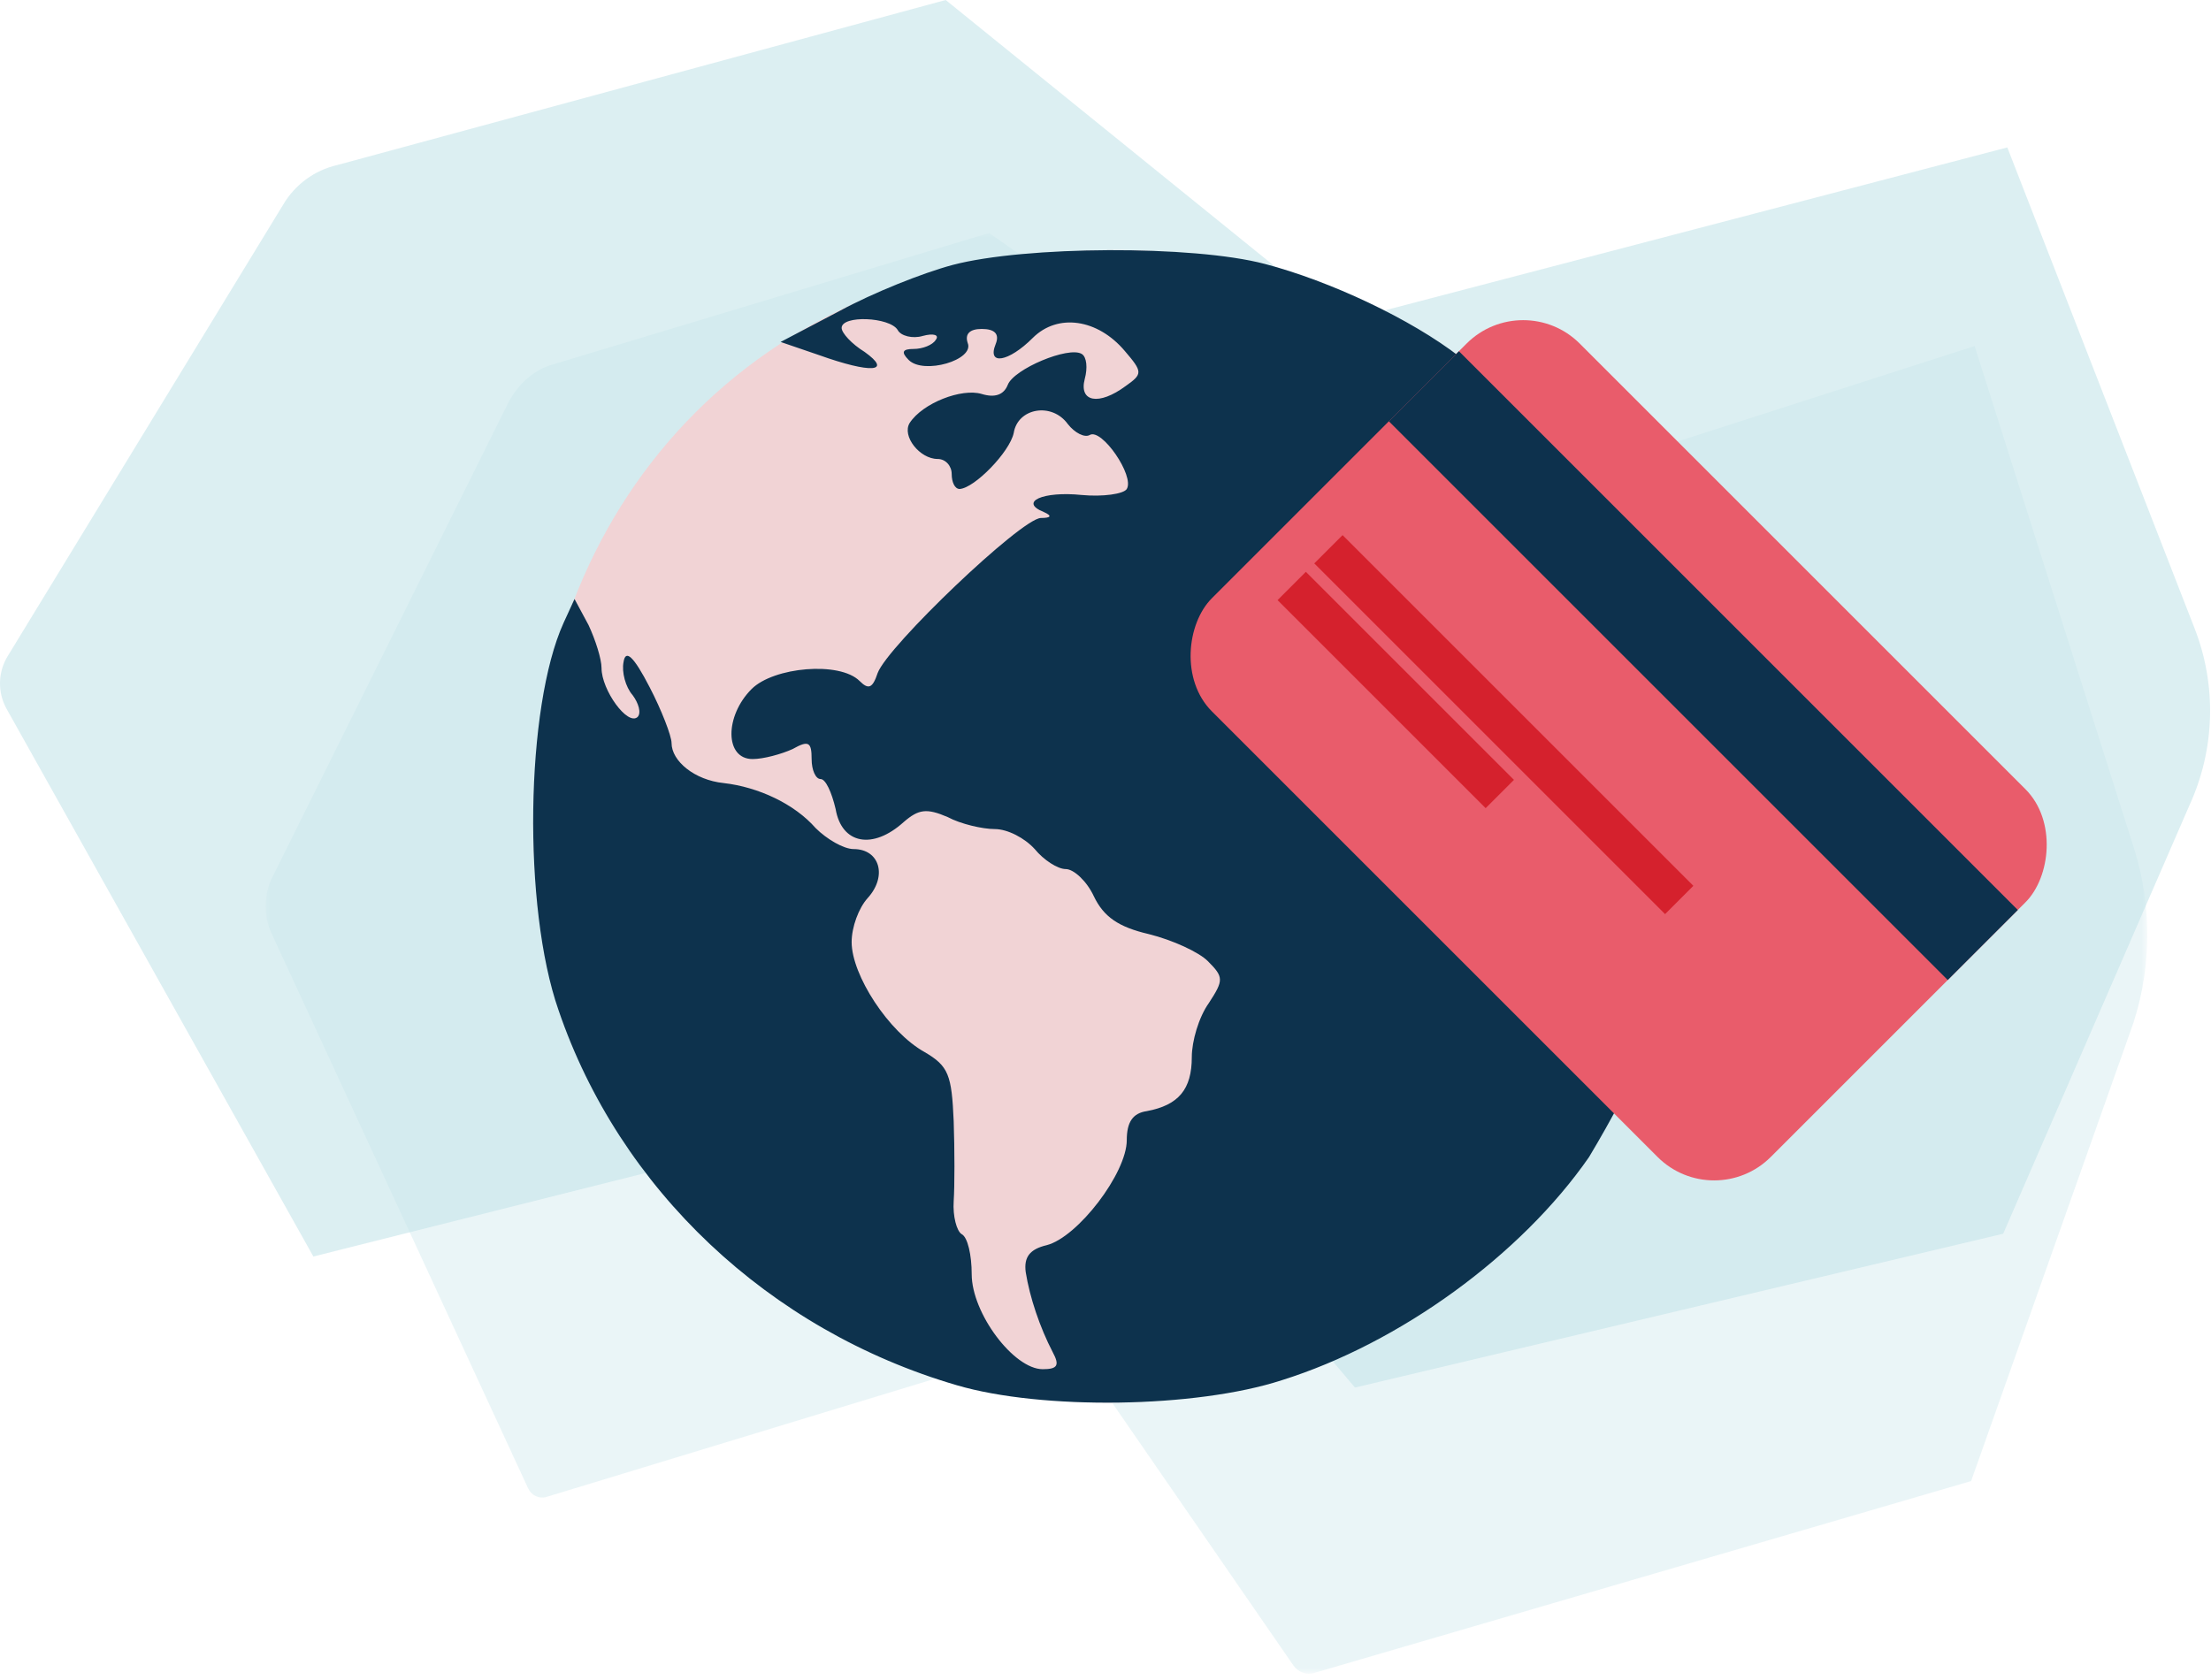
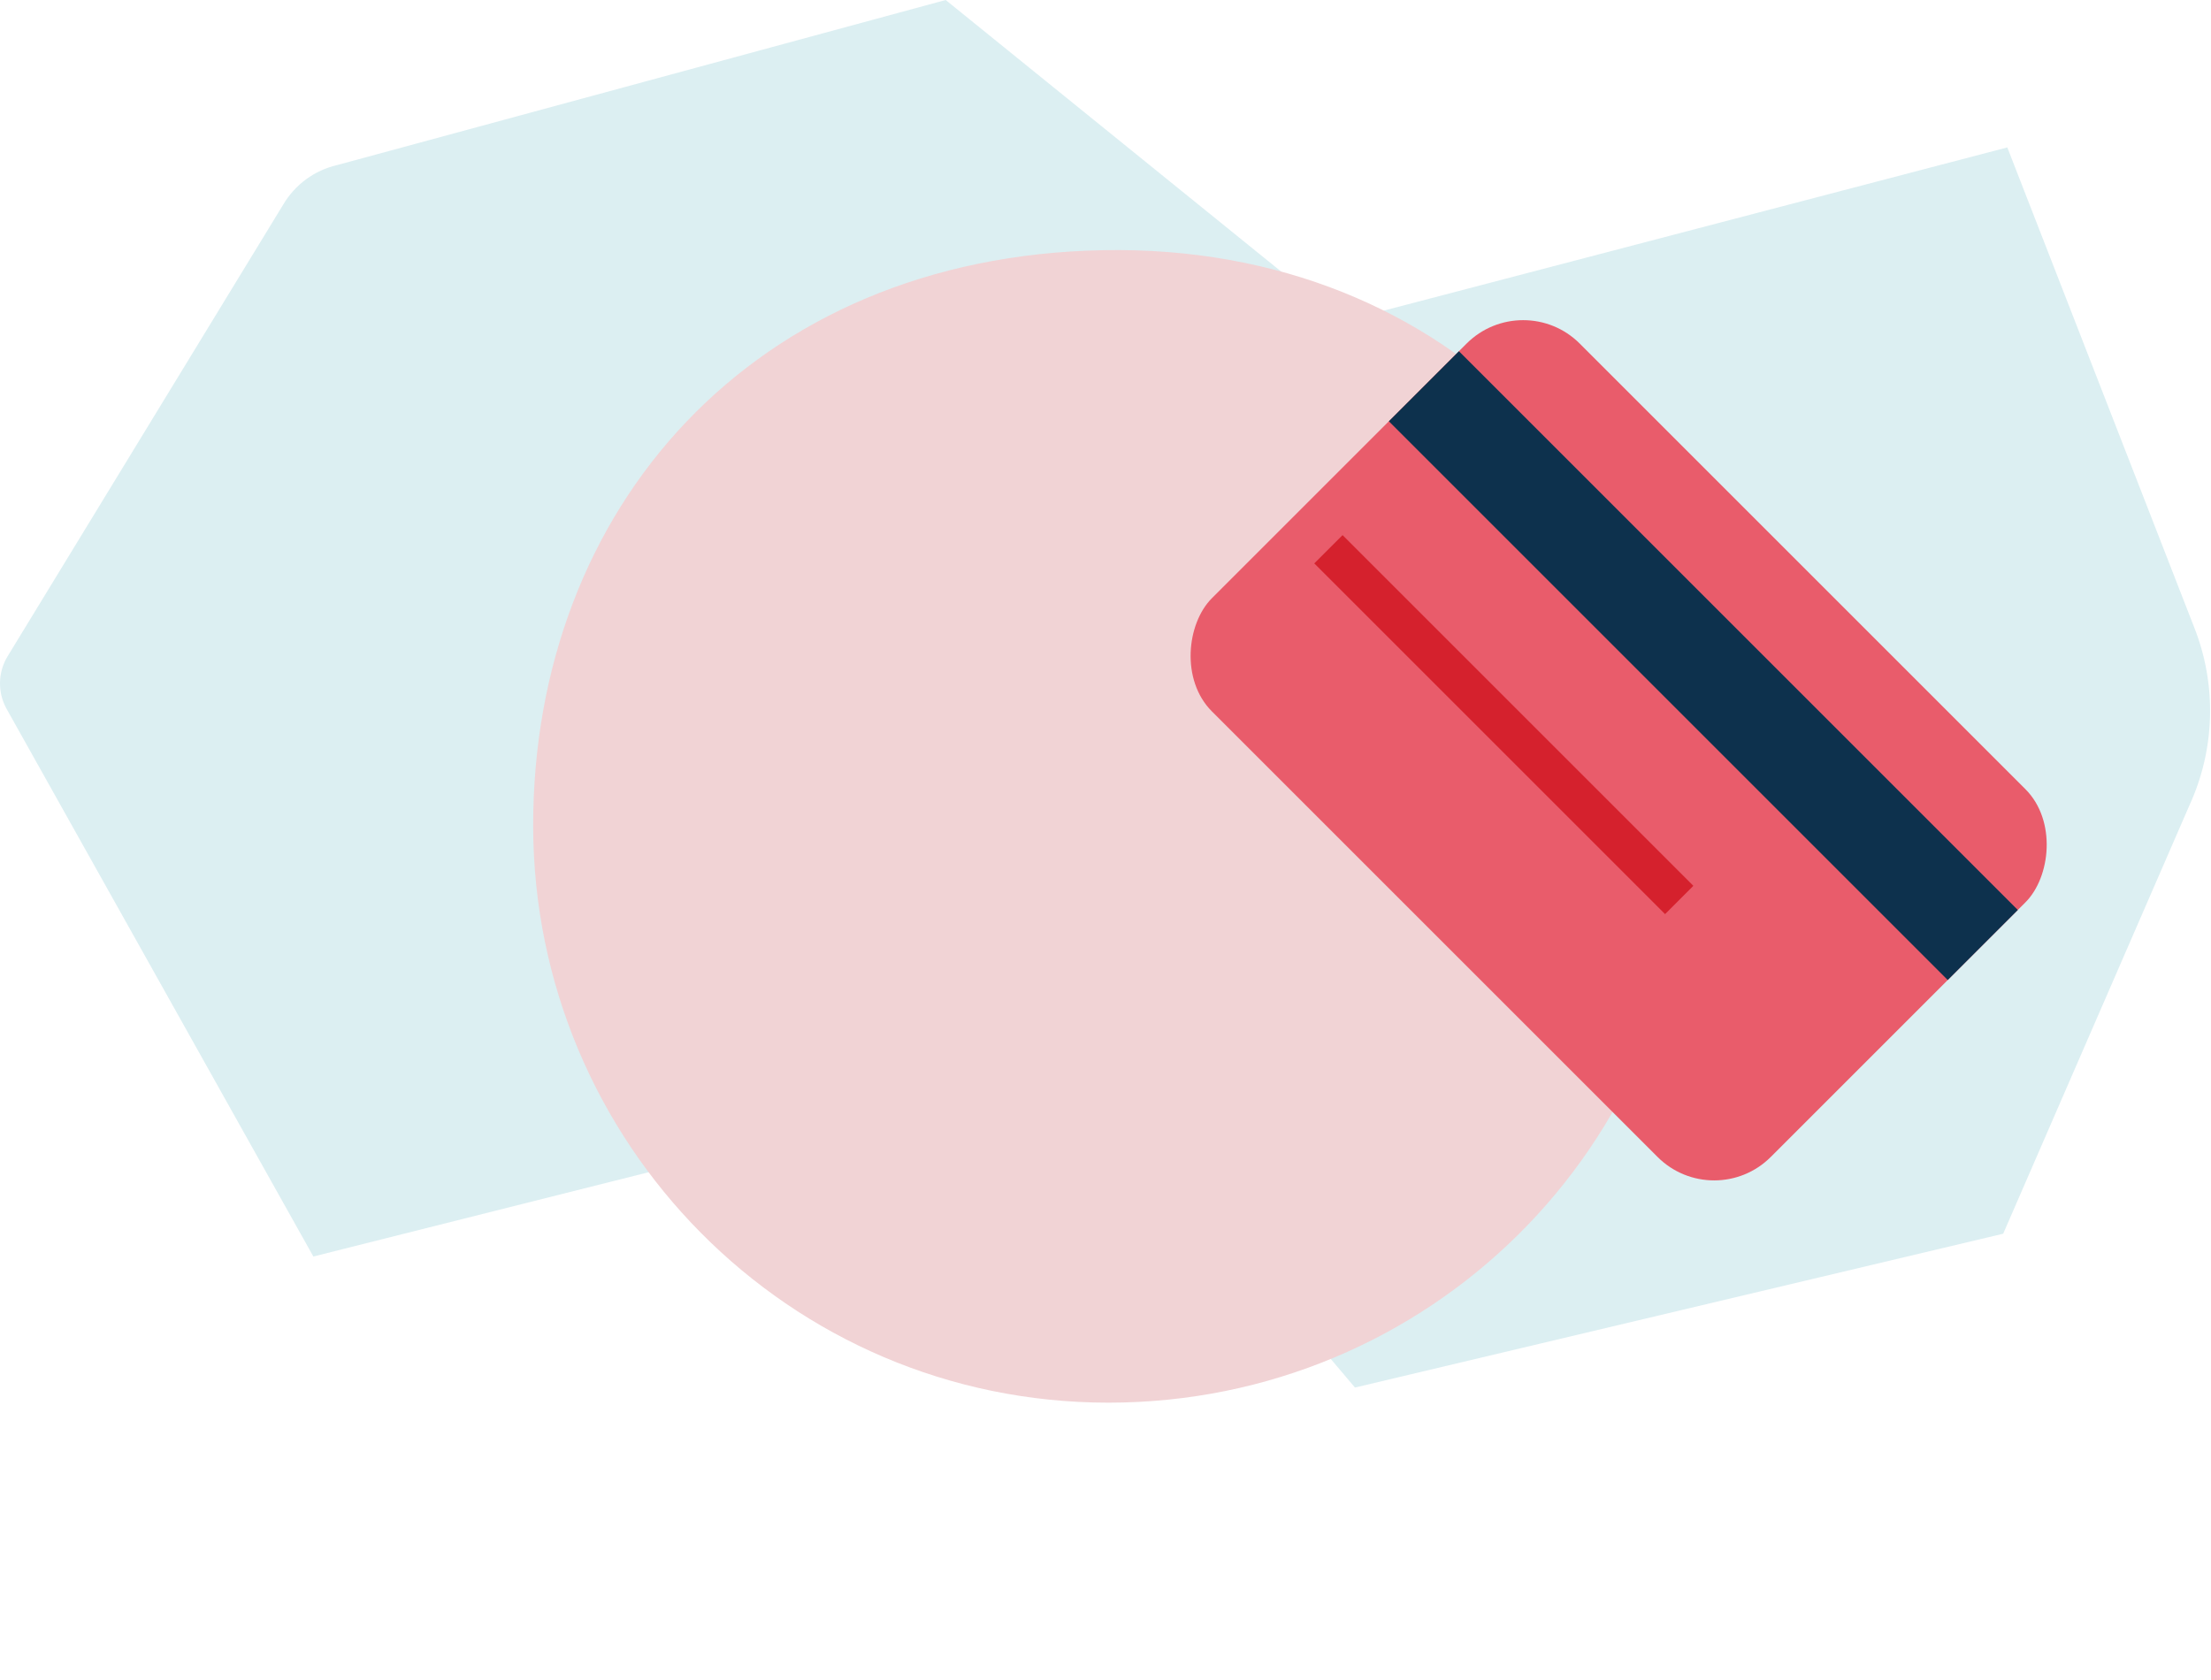
<svg xmlns="http://www.w3.org/2000/svg" xmlns:xlink="http://www.w3.org/1999/xlink" width="221px" height="168px" viewBox="0 0 221 168" version="1.1">
  <title>img-virement-international</title>
  <defs>
-     <polygon id="path-1" points="6.7168493e-15 2.77555756e-15 188.08 2.77555756e-15 188.08 144.037 6.7168493e-15 144.037" />
-   </defs>
+     </defs>
  <g id="Page-1" stroke="none" stroke-width="1" fill="none" fill-rule="evenodd">
    <g id="img-virement-international" transform="translate(-0, 0)">
      <g id="Group-31" transform="translate(0, 0)">
        <g id="Group-6" transform="translate(0, -0)">
          <g id="Fill-1-Clipped" transform="translate(26.551, 23.294)">
            <mask id="mask-2" fill="white">
              <use xlink:href="#path-1" />
            </mask>
            <g id="path-1" />
            <path d="M170.472,124.777 L186.315,80.045 C188.515,74.172 188.664,67.447 186.726,61.436 L170.822,11.304 L114.264,29.475 L72.318,2.77555756e-15 L28.691,13.148 C26.768,13.693 25.11,15.183 24.104,17.271 L0.65,64.453 C-0.184,66.131 -0.218,68.232 0.56,69.951 L26.229,125.488 C26.566,126.216 27.344,126.585 28.076,126.362 L78.862,110.906 C79.645,110.662 80.489,110.966 80.972,111.668 L102.717,143.192 C103.193,143.883 104.02,144.19 104.796,143.964 L170.472,124.777 Z" id="Fill-1" fill="#C5E5EA" fill-rule="nonzero" opacity="0.6" mask="url(#mask-2)" />
          </g>
          <path d="M200.228,123.343 L218.837,80.529 C221.421,74.908 221.596,68.472 219.32,62.719 L200.64,14.738 L134.208,32.129 L94.526,-2.66453526e-15 L33.7,16.502 C31.44,17.024 29.493,18.45 28.312,20.449 L0.764,65.606 C-0.216,67.213 -0.256,69.224 0.658,70.869 L31.322,125.621 L108.021,106.334 L135.436,138.722 L200.228,123.343 Z" id="Fill-4" fill-opacity="0.6" fill="#C5E5EA" fill-rule="nonzero" />
        </g>
      </g>
      <g id="Group-2" transform="translate(53.293, 24.999)" fill-rule="nonzero">
        <path d="M57.5,115.234 C89.533,115.234 115.5,89.544 115.5,57.512 C115.5,25.479 92.077,-0.638 56.983,0.012 C21.888,0.662 1.13535891e-22,25.899 1.13535891e-22,57.512 C1.13535891e-22,89.125 25.467,115.234 57.5,115.234 Z" id="Oval" fill="#F1D3D5" />
        <g id="img-virementinternational-375x195-1" transform="translate(0, 0.012)" fill="#0D324D">
-           <path d="M41.933,113.746 C38.933,112.946 33.933,110.946 30.633,109.146 L24.733,106.046 L28.533,104.746 C33.833,102.846 35.933,103.046 33.133,105.046 C31.833,105.846 30.833,106.946 30.833,107.446 C30.833,108.746 35.633,108.546 36.433,107.246 C36.733,106.646 37.933,106.346 38.933,106.646 C40.033,106.946 40.633,106.746 40.233,106.246 C39.933,105.746 38.933,105.346 38.033,105.346 C36.933,105.346 36.733,105.046 37.533,104.246 C39.033,102.746 44.133,104.246 43.433,105.946 C43.133,106.846 43.633,107.346 44.833,107.346 C46.133,107.346 46.633,106.846 46.233,105.846 C45.333,103.646 47.533,104.046 49.933,106.446 C52.433,108.946 56.433,108.346 59.133,105.146 C60.933,103.046 60.933,102.846 59.233,101.646 C56.533,99.646 54.533,100.046 55.133,102.346 C55.433,103.446 55.333,104.546 54.833,104.846 C53.533,105.646 48.033,103.346 47.433,101.746 C47.033,100.746 46.133,100.446 44.833,100.846 C42.833,101.446 38.933,99.946 37.633,97.946 C36.833,96.646 38.633,94.346 40.433,94.346 C41.233,94.346 41.833,93.646 41.833,92.846 C41.833,92.046 42.133,91.346 42.633,91.346 C44.133,91.446 47.633,95.046 48.033,96.946 C48.433,99.446 51.833,100.046 53.433,97.846 C54.133,96.946 55.133,96.446 55.633,96.746 C56.833,97.446 60.133,92.646 59.333,91.346 C59.033,90.846 56.933,90.546 54.833,90.746 C50.933,91.146 48.533,90.046 51.033,89.046 C51.933,88.646 51.733,88.446 50.733,88.446 C48.733,88.346 35.433,75.646 34.433,72.946 C33.933,71.446 33.533,71.246 32.633,72.146 C30.633,74.146 24.033,73.546 21.833,71.346 C19.133,68.646 19.133,64.346 21.933,64.346 C23.033,64.346 24.833,64.846 25.933,65.346 C27.533,66.246 27.833,66.046 27.833,64.346 C27.833,63.246 28.233,62.346 28.733,62.346 C29.233,62.346 29.833,61.046 30.233,59.346 C30.833,55.846 33.933,55.246 37.033,58.046 C38.533,59.346 39.333,59.446 41.433,58.546 C42.733,57.846 44.933,57.346 46.133,57.346 C47.433,57.346 49.133,56.446 50.133,55.346 C51.033,54.246 52.433,53.346 53.233,53.346 C54.033,53.346 55.333,52.146 56.033,50.646 C57.033,48.546 58.533,47.546 61.533,46.846 C63.933,46.246 66.533,45.046 67.433,44.146 C69.033,42.546 69.033,42.246 67.533,39.946 C66.533,38.546 65.833,36.146 65.833,34.546 C65.833,31.346 64.533,29.746 61.333,29.146 C59.933,28.946 59.333,28.046 59.333,26.246 C59.333,22.946 54.433,16.546 51.333,15.746 C49.633,15.346 49.033,14.546 49.233,13.046 C49.633,10.546 50.633,7.546 51.933,5.046 C52.633,3.746 52.433,3.346 50.933,3.346 C48.033,3.346 43.833,8.946 43.833,12.846 C43.833,14.746 43.433,16.546 42.833,16.846 C42.333,17.146 41.933,18.646 42.033,20.146 C42.133,21.646 42.133,25.246 42.033,28.146 C41.833,32.746 41.533,33.646 39.133,35.046 C35.533,37.046 31.833,42.746 31.833,46.046 C31.833,47.546 32.533,49.446 33.433,50.446 C35.433,52.646 34.633,55.346 32.033,55.346 C31.033,55.346 29.333,56.346 28.233,57.446 C26.133,59.846 22.533,61.546 19.033,61.946 C16.133,62.246 13.833,64.146 13.833,65.946 C13.833,66.646 12.833,69.246 11.633,71.546 C10.033,74.646 9.233,75.346 9.033,74.046 C8.833,73.046 9.233,71.546 9.933,70.746 C10.533,69.946 10.833,68.946 10.433,68.546 C9.433,67.646 6.833,71.246 6.833,73.446 C6.833,74.346 6.233,76.246 5.533,77.746 L4.133,80.346 L3.033,77.946 C-0.767,69.546 -1.067,49.546 2.533,39.246 C8.633,21.346 23.533,7.246 42.333,1.746 C50.833,-0.754 66.233,-0.554 74.833,2.246 C86.633,5.946 98.733,14.746 105.533,24.546 C110.263,32.452 113.091,38.985 114.019,44.146 C116.227,56.426 116.253,65.946 113.299,74.046 C111.932,83.646 105.044,93.813 92.633,104.546 C87.733,108.346 79.633,112.146 73.133,113.846 C65.933,115.746 49.133,115.646 41.933,113.746 Z" id="Path" transform="translate(57.802, 57.611) scale(-1, 1) rotate(-180) translate(-57.802, -57.611) " />
-         </g>
+           </g>
        <g id="Group-104" transform="translate(62.185, 3.696)">
          <g id="Group-96" transform="translate(46.315, 46.315) rotate(45) translate(-46.315, -46.315) translate(6.815, 20.315)">
            <rect id="Rectangle" fill="#E95C6B" x="0" y="0" width="79" height="52" rx="8" />
            <rect id="Rectangle" fill="#0D314D" x="0" y="9.079" width="79" height="9.905" />
            <rect id="Rectangle" fill="#D5212D" x="4.776" y="30.303" width="49.585" height="4" />
-             <rect id="Rectangle-Copy-2" fill="#D5212D" x="4.776" y="35.492" width="29.415" height="4" />
          </g>
        </g>
      </g>
    </g>
  </g>
</svg>